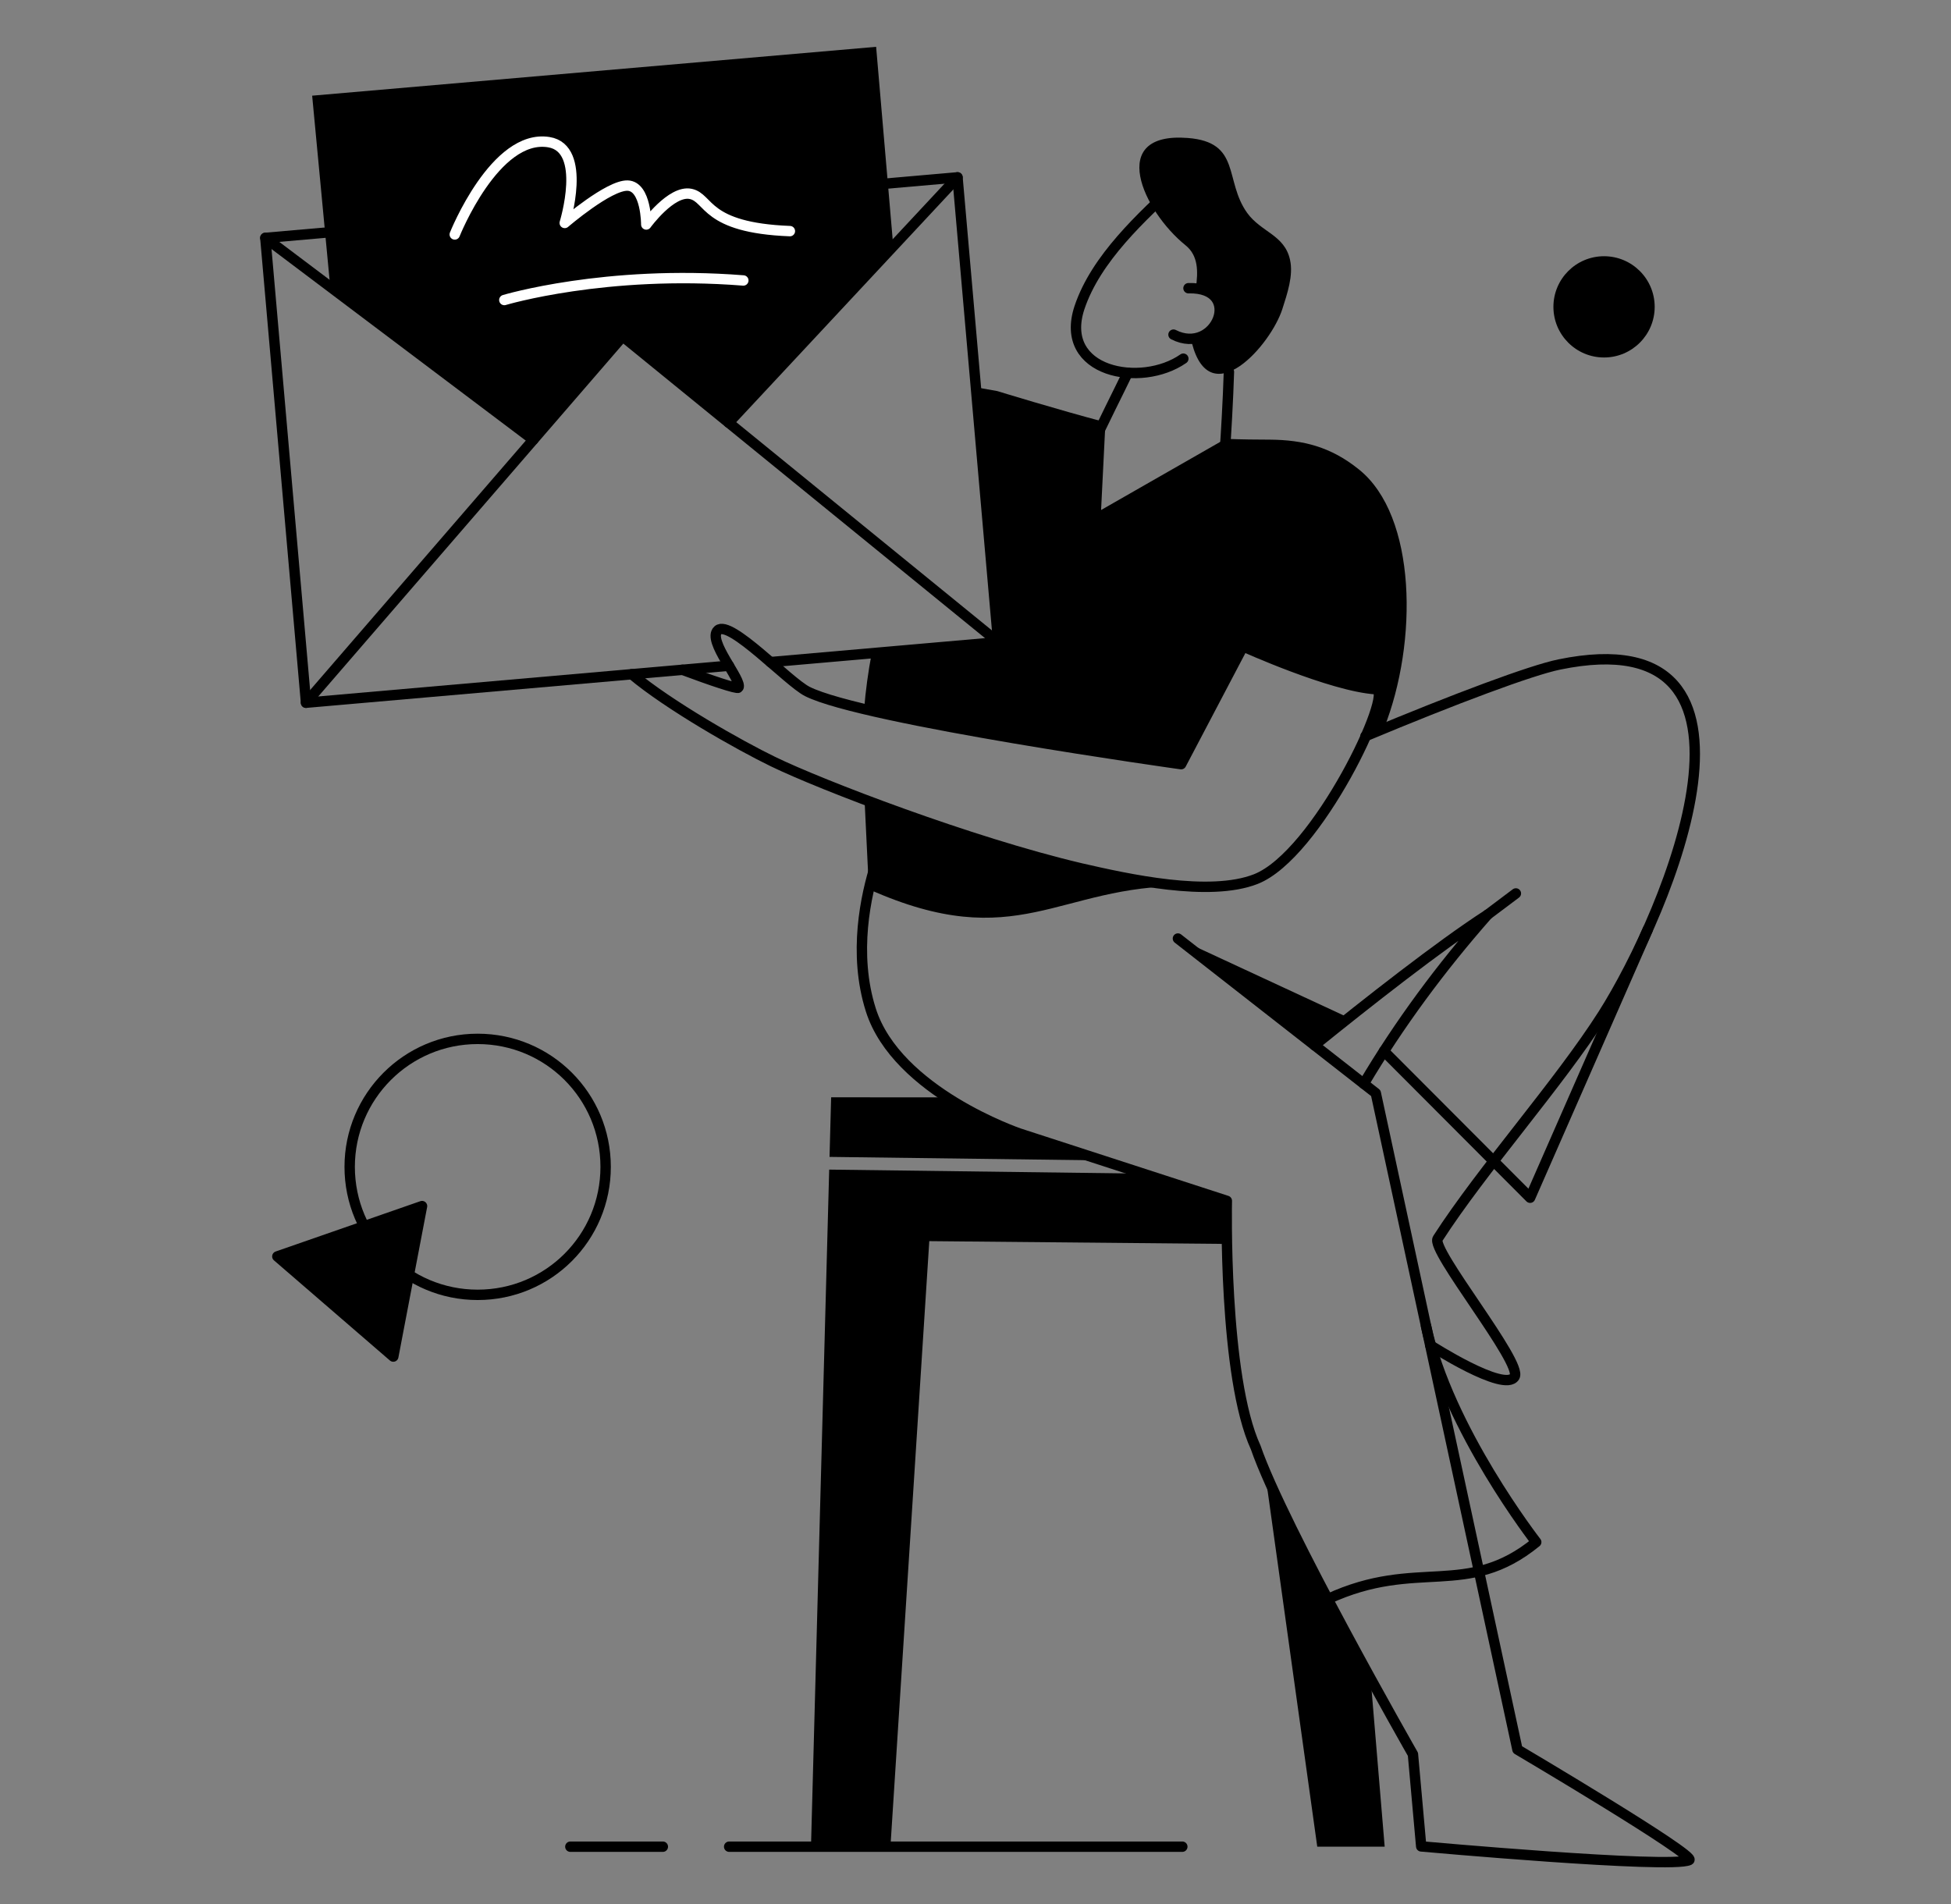
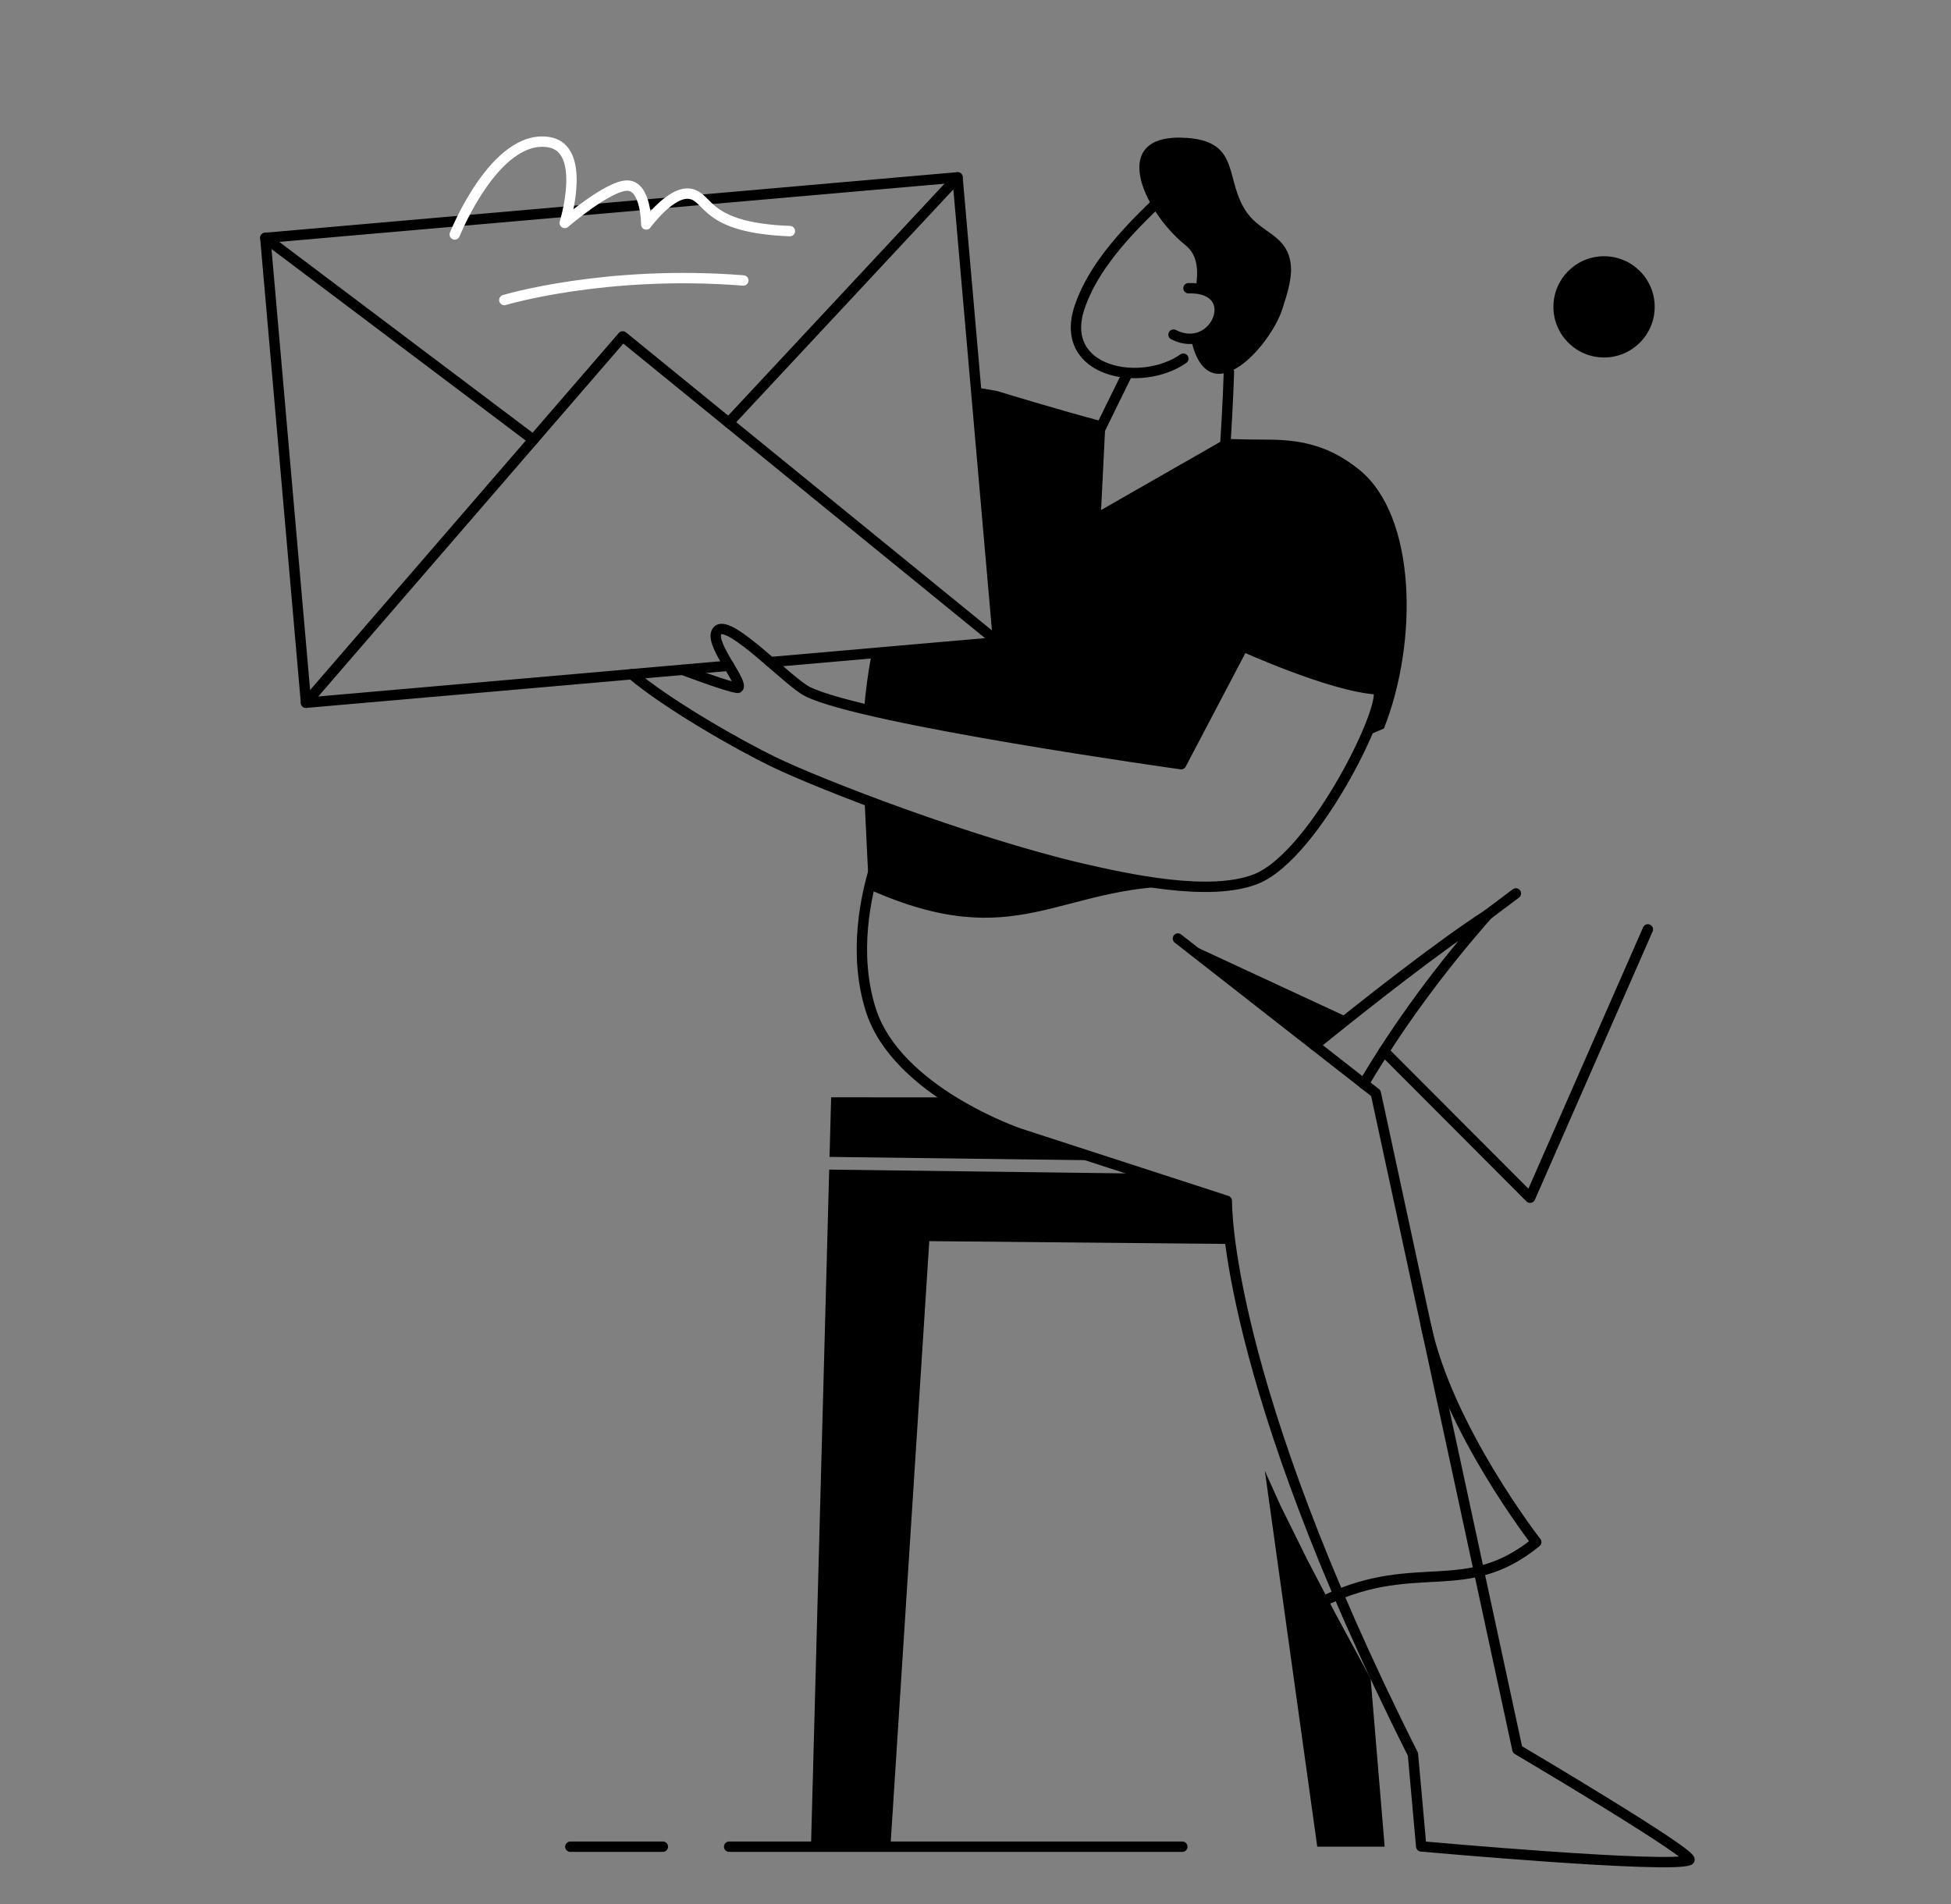
<svg xmlns="http://www.w3.org/2000/svg" class="Product-Svg" width="125" height="122" viewBox="0 0 125 122" fill="none">
  <rect x="0" y="0" width="125" height="122" fill="#808080" stroke="none" />
  <path d="M77.216 56.823C77.22 56.823 77.224 56.823 77.228 56.824L77.228 56.823C77.224 56.823 77.219 56.823 77.216 56.823Z" fill="black" />
  <path d="M69.244 55.639C64.87 54.608 59.545 52.81 55.391 51.234C55.508 53.73 55.669 56.981 55.669 56.981C65.194 61.231 67.782 56.711 75.93 56.776C73.54 56.611 71.01 56.045 69.244 55.639Z" fill="black" />
  <path d="M62.525 24.816C63.384 24.966 63.893 25.058 63.893 25.058C63.893 25.058 67.801 26.26 70.826 27.056L70.546 32.68L78.516 28.121C79.565 28.159 80.558 28.171 81.392 28.171C83.487 28.192 85.258 28.619 87.069 30.083C90.772 33.054 90.86 41.145 88.668 46.68L87.508 47.173C88.263 45.459 88.581 44.192 88.167 44.164C85.298 43.981 79.642 41.417 79.642 41.417L75.674 48.966C75.674 48.966 62.356 47.104 55.365 45.433C55.461 44.239 55.624 43.044 55.85 41.857L63.953 41.148L62.525 24.816Z" fill="black" />
  <path d="M81.038 94.246L84.396 118.328H88.716L87.816 107.556L85.544 103.36L83.718 99.862L82.037 96.46L81.038 94.246Z" fill="black" />
-   <path d="M87.483 47.172C93.191 44.784 98.105 42.944 99.907 42.577C114.842 39.504 106.845 58.468 102.715 64.979C99.866 69.455 94.983 74.908 92.114 79.364C91.626 80.076 97.585 87.333 97.039 88.215C96.393 89.256 91.631 86.192 91.631 86.192" stroke="black" stroke-width="0.665" stroke-linecap="round" stroke-linejoin="round" />
  <path d="M87.377 69.444C89.653 65.604 92.327 61.998 95.309 58.61C92.264 60.57 87.501 64.323 84.22 66.976" stroke="black" stroke-width="0.665" stroke-linecap="round" stroke-linejoin="round" />
-   <path d="M75.469 60.137L88.147 70.045L97.222 112.103C97.222 112.103 108.759 118.919 108.229 119.184C107.05 119.754 91.056 118.309 91.056 118.309L90.527 112.408C90.527 112.408 82.206 97.84 80.455 92.754C78.363 88.216 78.603 76.944 78.603 76.944L65.316 72.63C65.316 72.63 57.463 69.965 55.794 64.715C54.639 61.081 55.483 57.322 56.112 55.351" stroke="black" stroke-width="0.665" stroke-linecap="round" stroke-linejoin="round" />
+   <path d="M75.469 60.137L88.147 70.045L97.222 112.103C97.222 112.103 108.759 118.919 108.229 119.184C107.05 119.754 91.056 118.309 91.056 118.309L90.527 112.408C78.363 88.216 78.603 76.944 78.603 76.944L65.316 72.63C65.316 72.63 57.463 69.965 55.794 64.715C54.639 61.081 55.483 57.322 56.112 55.351" stroke="black" stroke-width="0.665" stroke-linecap="round" stroke-linejoin="round" />
  <path d="M70.632 74.354L67.282 73.266L62.812 71.543L60.664 70.315L53.251 70.31L53.148 74.129L70.632 74.354Z" fill="black" />
  <path d="M73.242 75.202L53.126 74.943L51.96 118.328H57.05L59.539 79.527L78.612 79.706L78.604 76.942L73.242 75.202Z" fill="black" />
  <path d="M84.22 66.976L75.469 60.137L86.442 65.229L84.22 66.976Z" fill="black" />
  <path d="M85.068 102.463C90.817 99.796 93.959 102.463 98.426 98.812C98.426 98.812 92.792 91.577 91.364 84.964" stroke="black" stroke-width="0.665" stroke-linecap="round" stroke-linejoin="round" />
  <path d="M88.667 67.355L98.034 76.745L105.578 59.551" stroke="black" stroke-width="0.665" stroke-linecap="round" stroke-linejoin="round" />
  <path d="M78.482 28.776C78.536 28.117 78.686 25.56 78.737 23.828" stroke="black" stroke-width="0.665" stroke-linecap="round" stroke-linejoin="round" />
  <path d="M72.254 23.884C71.774 24.892 70.466 27.477 70.131 28.27" stroke="black" stroke-width="0.665" stroke-linecap="round" stroke-linejoin="round" />
  <path d="M75.531 11.669C73.151 13.886 70.22 16.552 69.163 19.706C67.779 23.877 73.11 24.874 75.816 22.982" stroke="black" stroke-width="0.665" stroke-linecap="round" stroke-linejoin="round" />
  <path d="M76.308 21.712C76.323 21.804 76.342 21.895 76.365 21.985C77.545 26.522 81.431 22.107 82.164 19.788C82.469 18.831 82.876 17.652 82.653 16.655C82.307 15.047 80.801 14.884 79.906 13.643C78.42 11.568 79.539 9.106 76.101 8.841C70.892 8.434 73.232 13.521 75.959 15.718C76.774 16.376 76.774 17.386 76.615 18.482L77.295 18.645L77.985 19.224L78.118 19.582L77.959 20.62L77.618 21.108L76.987 21.555L76.308 21.712Z" fill="black" />
  <path d="M76.146 18.467C79.741 18.374 77.912 22.837 75.186 21.442" stroke="black" stroke-width="0.665" stroke-linecap="round" stroke-linejoin="round" />
  <path d="M75.751 118.328H46.717" stroke="black" stroke-width="0.665" stroke-linecap="round" stroke-linejoin="round" />
  <path d="M42.468 118.328H36.542" stroke="black" stroke-width="0.665" stroke-linecap="round" stroke-linejoin="round" />
  <path d="M95.308 58.61L97.122 57.247" stroke="black" stroke-width="0.665" stroke-linecap="round" stroke-linejoin="round" />
  <path d="M46.7 42.657L19.606 45.028L17 15.243L61.347 11.364L63.953 41.148L49.363 42.424" stroke="black" stroke-width="0.665" stroke-linecap="round" stroke-linejoin="round" />
  <path d="M46.685 27.084L61.347 11.364" stroke="black" stroke-width="0.665" stroke-linecap="round" stroke-linejoin="round" />
  <path d="M17 15.243L34.169 28.179" stroke="black" stroke-width="0.665" stroke-linecap="round" stroke-linejoin="round" />
  <path d="M19.606 45.027L39.896 21.554L63.953 41.147" stroke="black" stroke-width="0.665" stroke-linecap="round" stroke-linejoin="round" />
  <path d="M43.726 42.917C45.522 43.59 47.247 44.17 47.309 44.062C47.594 43.614 45.273 41.036 45.997 40.383C46.771 39.685 50.484 43.675 51.725 44.306C55.306 46.117 75.674 48.965 75.674 48.965L79.642 41.416C79.642 41.416 85.298 43.98 88.167 44.163C89.367 44.244 84.402 54.784 80.455 56.33C77.484 57.49 72.256 56.33 69.244 55.638C62.163 53.97 52.58 50.287 49.528 48.801C47.388 47.767 42.842 45.188 40.477 43.2" stroke="black" stroke-width="0.665" stroke-linecap="round" stroke-linejoin="round" />
-   <path fill-rule="evenodd" clip-rule="evenodd" d="M22.404 74.768C22.404 70.25 26.067 66.567 30.604 66.567C35.141 66.567 38.803 70.23 38.803 74.768C38.803 79.306 35.141 82.968 30.604 82.968C26.067 82.968 22.404 79.305 22.404 74.768Z" stroke="black" stroke-width="0.665" stroke-linecap="round" stroke-linejoin="round" />
-   <path d="M17.769 80.506L25.198 86.923L27.04 77.281L17.769 80.506Z" fill="black" stroke="black" stroke-width="0.665" stroke-linecap="round" stroke-linejoin="round" />
  <circle cx="102.771" cy="19.662" r="3.244" fill="black" />
-   <path d="M34.129 28.174L21.167 18.476L20 6.131L56.133 3L57.231 15.777L46.675 27.094L39.862 21.527L34.129 28.174Z" fill="black" />
  <path d="M32.312 19.224C32.312 19.224 38.804 17.272 47.625 17.971" stroke="white" stroke-width="0.665" stroke-linecap="round" stroke-linejoin="round" />
  <path d="M29.136 15.023C29.136 15.023 31.717 8.549 35.164 9.109C37.655 9.514 36.182 14.286 36.182 14.286C36.182 14.286 39.016 11.849 40.213 11.892C41.41 11.934 41.406 14.384 41.406 14.384C41.406 14.384 43.012 12.169 44.248 12.424C45.483 12.68 45.112 14.597 50.608 14.809" stroke="white" stroke-width="0.665" stroke-linecap="round" stroke-linejoin="round" />
</svg>